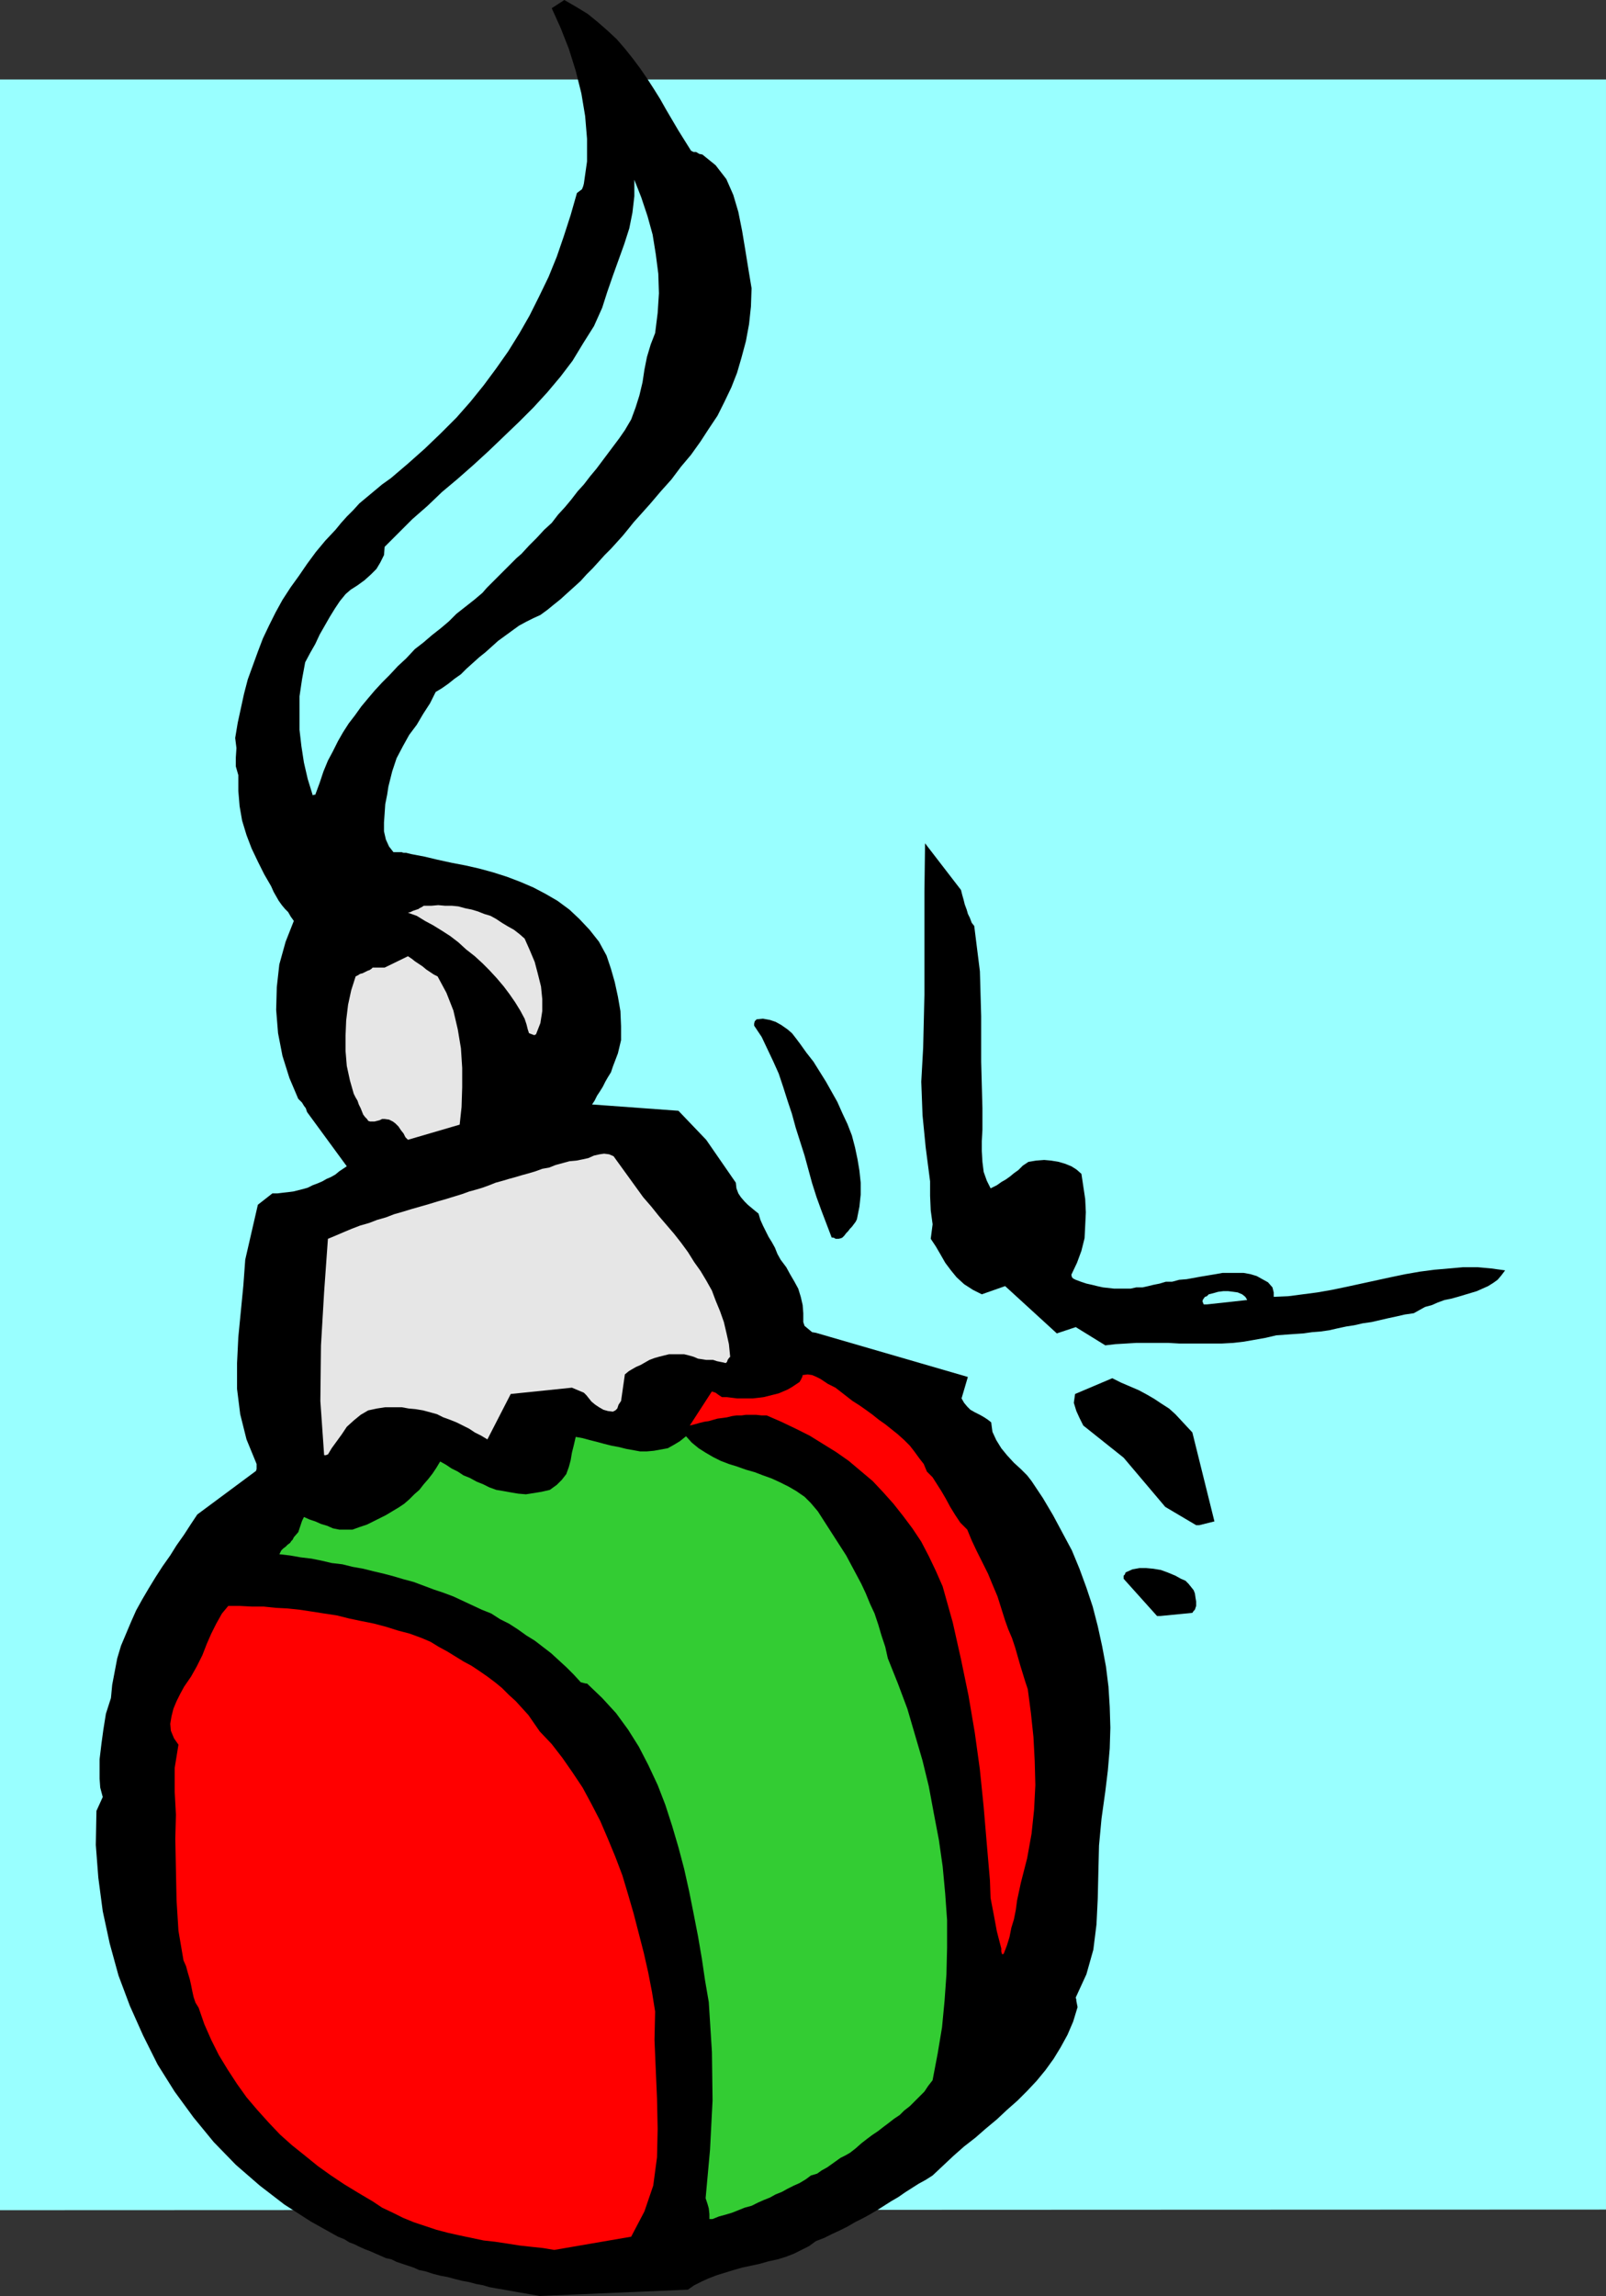
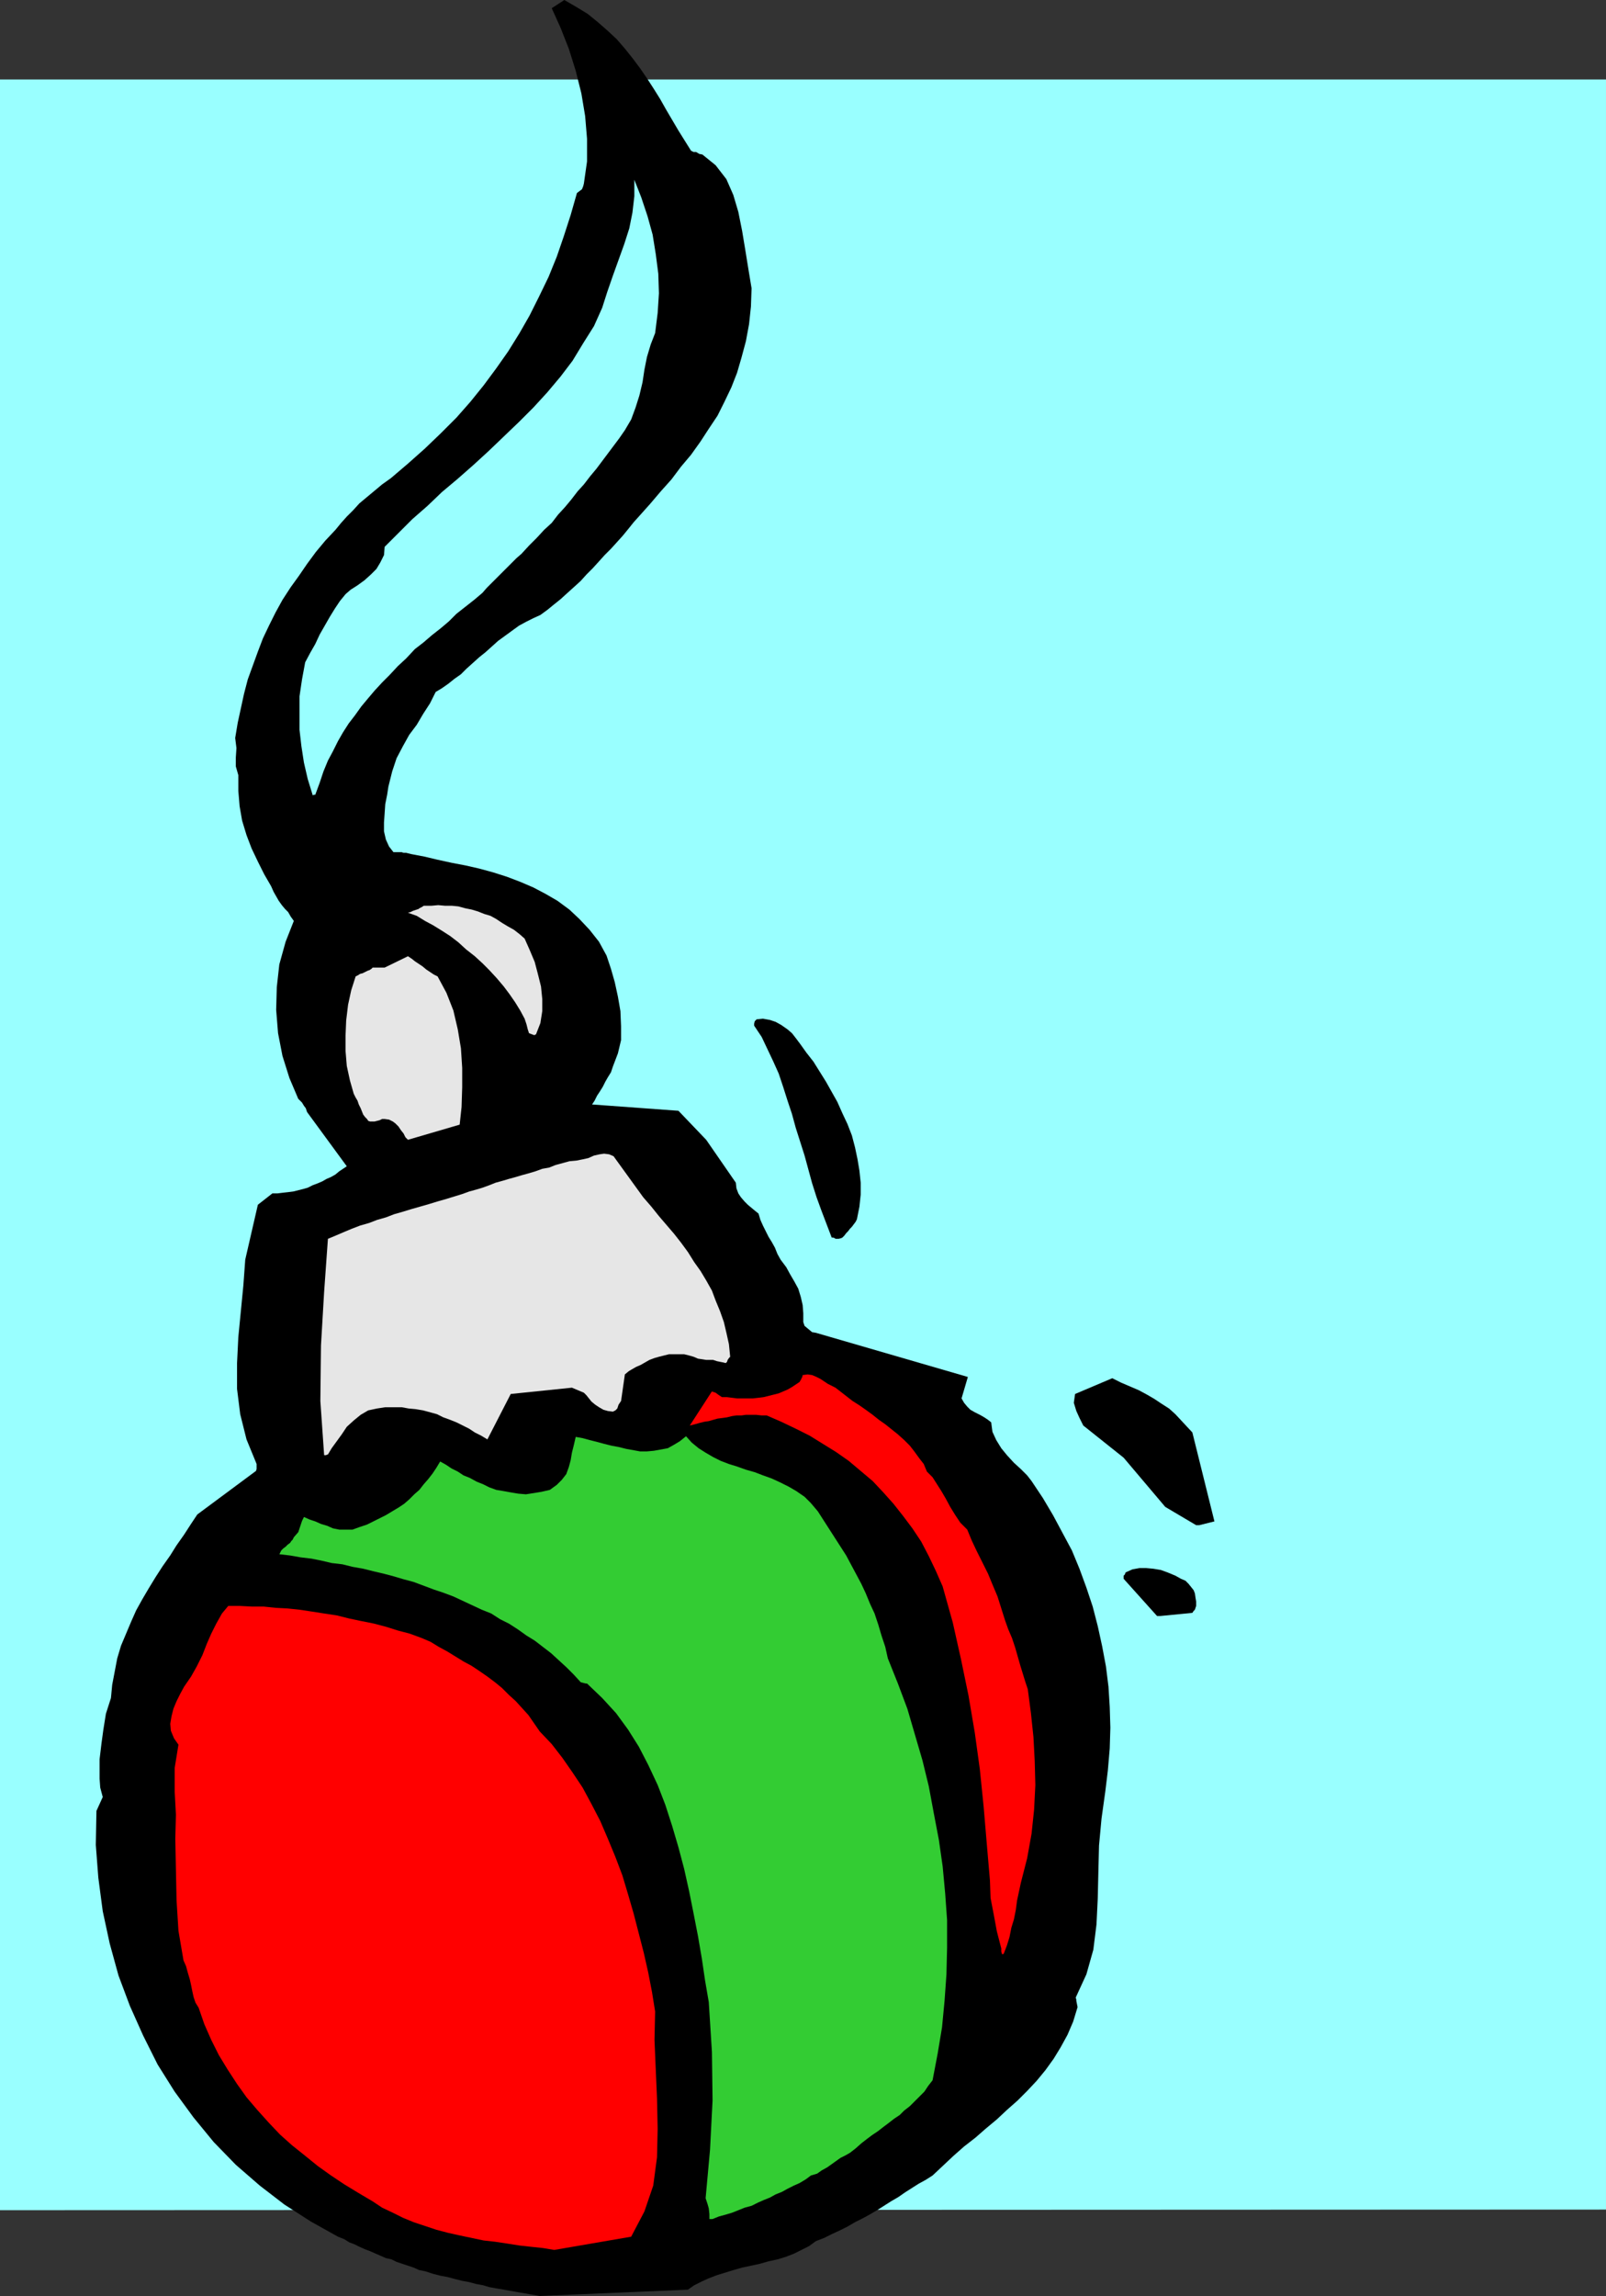
<svg xmlns="http://www.w3.org/2000/svg" xmlns:ns1="http://sodipodi.sourceforge.net/DTD/sodipodi-0.dtd" xmlns:ns2="http://www.inkscape.org/namespaces/inkscape" version="1.0" width="108.891mm" height="155.626mm" id="svg14" ns1:docname="Ornament 09.wmf">
  <rect width="100%" height="100%" fill="#333333" stroke="none" />
  <ns1:namedview id="namedview14" pagecolor="#ffffff" bordercolor="#000000" borderopacity="0.25" ns2:showpageshadow="2" ns2:pageopacity="0.0" ns2:pagecheckerboard="0" ns2:deskcolor="#d1d1d1" ns2:document-units="mm" />
  <defs id="defs1">
    <pattern id="WMFhbasepattern" patternUnits="userSpaceOnUse" width="6" height="6" x="0" y="0" />
  </defs>
  <path style="fill:#99ffff;fill-opacity:1;fill-rule:evenodd;stroke:none" d="M 411.555,566.054 0,566.215 V 20.36 h 411.555 v 545.855 0 z" id="path1" />
  <path style="fill:#000000;fill-opacity:1;fill-rule:evenodd;stroke:none" d="m 138.316,588.192 37.972,-1.616 1.616,-1.131 1.939,-0.97 1.777,-0.808 2.101,-0.808 2.101,-0.646 2.101,-0.646 2.262,-0.646 2.262,-0.485 2.262,-0.485 2.262,-0.646 2.262,-0.485 2.101,-0.646 2.101,-0.808 1.939,-0.97 1.939,-0.97 1.777,-1.293 2.101,-0.808 1.939,-0.97 2.101,-0.97 1.939,-0.97 1.939,-1.131 1.939,-0.97 1.777,-0.97 1.939,-1.131 1.777,-1.131 1.777,-1.131 1.939,-1.131 1.616,-1.131 1.777,-1.131 1.777,-1.131 1.777,-0.97 1.777,-1.131 2.585,-2.424 2.747,-2.585 2.747,-2.424 2.909,-2.262 2.585,-2.262 2.909,-2.424 2.585,-2.424 2.747,-2.424 2.424,-2.424 2.424,-2.585 2.262,-2.747 2.101,-2.909 1.777,-2.909 1.777,-3.232 1.454,-3.393 1.131,-3.717 -0.162,-0.808 -0.162,-0.808 v -0.323 l -0.162,-0.485 2.747,-5.979 1.777,-6.302 0.808,-6.464 0.323,-6.625 0.162,-6.948 0.162,-6.625 0.646,-6.948 0.97,-6.948 0.646,-5.333 0.485,-5.656 0.162,-5.333 -0.162,-5.332 -0.323,-5.171 -0.646,-5.171 -0.97,-5.171 -1.131,-5.171 -1.293,-5.009 -1.616,-4.848 -1.777,-4.848 -1.939,-4.686 -2.424,-4.525 -2.424,-4.525 -2.585,-4.363 -2.909,-4.363 -1.131,-1.454 -1.616,-1.616 -1.777,-1.616 -1.777,-1.939 -1.454,-1.778 -1.293,-2.101 -0.97,-2.101 -0.323,-2.424 -0.808,-0.646 -0.97,-0.646 -1.131,-0.646 -1.293,-0.646 -1.131,-0.646 -0.808,-0.808 -0.808,-0.97 -0.646,-1.131 1.616,-5.494 -38.942,-11.311 -0.97,-0.162 -0.97,-0.808 -0.97,-0.808 -0.323,-0.97 v -2.262 l -0.162,-2.101 -0.485,-2.101 -0.646,-2.101 -0.97,-1.778 -1.131,-1.939 -0.97,-1.778 -1.454,-1.939 -0.808,-1.454 -0.646,-1.616 -0.808,-1.454 -0.808,-1.293 -0.646,-1.293 -0.808,-1.616 -0.646,-1.454 -0.485,-1.616 -0.808,-0.646 -0.97,-0.808 -0.97,-0.808 -0.808,-0.808 -0.97,-1.131 -0.646,-0.97 -0.485,-1.293 -0.162,-1.454 -7.594,-10.988 -7.11,-7.433 -22.137,-1.616 0.646,-0.97 0.646,-1.293 0.646,-0.97 0.808,-1.293 0.646,-1.293 0.646,-1.131 0.808,-1.293 0.485,-1.454 1.293,-3.393 0.808,-3.393 v -3.555 l -0.162,-3.878 -0.646,-3.717 -0.808,-3.717 -0.97,-3.393 -1.131,-3.393 -1.939,-3.555 -2.424,-3.07 -2.585,-2.747 -2.585,-2.424 -3.07,-2.262 -3.07,-1.778 -3.07,-1.616 -3.393,-1.454 -3.393,-1.293 -3.555,-1.131 -3.555,-0.97 -3.555,-0.808 -3.393,-0.646 -3.716,-0.808 -3.393,-0.808 -3.393,-0.646 -0.646,-0.162 -0.646,-0.162 h -0.646 l -0.485,-0.162 h -0.646 -0.485 -0.485 -0.485 l -1.131,-1.454 -0.808,-1.778 -0.485,-2.101 v -2.262 l 0.162,-2.262 0.162,-2.424 0.485,-2.424 0.323,-2.101 0.97,-3.878 1.131,-3.393 1.616,-3.07 1.616,-2.909 1.939,-2.585 1.616,-2.747 1.777,-2.747 1.454,-2.909 1.616,-0.97 1.616,-1.131 1.616,-1.293 1.616,-1.131 1.454,-1.454 1.616,-1.454 1.616,-1.454 1.616,-1.293 1.616,-1.454 1.616,-1.454 1.777,-1.293 1.777,-1.293 1.777,-1.293 1.777,-0.97 1.939,-0.97 1.777,-0.808 1.777,-1.293 1.777,-1.454 1.616,-1.293 1.777,-1.616 1.616,-1.454 1.777,-1.616 1.454,-1.616 1.616,-1.616 1.616,-1.778 1.454,-1.616 1.616,-1.616 1.616,-1.778 1.454,-1.616 1.454,-1.778 1.293,-1.616 1.454,-1.616 2.747,-3.07 2.747,-3.232 2.747,-3.07 2.424,-3.232 2.585,-3.07 2.424,-3.393 2.101,-3.232 2.262,-3.393 1.777,-3.555 1.777,-3.717 1.454,-3.717 1.131,-3.878 1.131,-4.201 0.808,-4.363 0.485,-4.525 0.162,-4.686 -0.808,-4.848 -0.808,-5.009 -0.808,-4.848 -0.97,-4.848 -1.293,-4.363 -1.777,-4.04 -2.747,-3.555 -3.393,-2.747 -0.808,-0.162 -0.808,-0.485 h -0.646 l -0.646,-0.323 -1.616,-2.585 -1.616,-2.585 -1.616,-2.747 -1.616,-2.747 -1.454,-2.585 -1.616,-2.585 -1.777,-2.747 -1.777,-2.585 -1.939,-2.585 -1.939,-2.424 -2.101,-2.424 L 155.767,7.918 153.182,5.656 150.596,3.555 147.688,1.778 144.618,0 l -3.232,2.101 2.262,5.009 2.101,5.333 1.777,5.656 1.454,5.817 0.97,5.817 0.485,5.817 v 5.817 l -0.808,5.656 -0.162,0.646 -0.323,0.808 -0.646,0.485 -0.646,0.485 -1.616,5.656 -1.777,5.494 -1.777,5.171 -2.101,5.171 -2.424,5.009 -2.424,4.848 -2.585,4.525 -2.909,4.686 -3.07,4.363 -3.232,4.363 -3.393,4.201 -3.555,4.04 -4.04,4.04 -4.04,3.878 -4.363,3.878 -4.363,3.717 -2.262,1.616 -1.939,1.616 -1.939,1.616 -1.939,1.616 -1.616,1.778 -1.616,1.616 -1.454,1.616 -1.454,1.778 -2.585,2.747 -2.424,2.909 -2.262,3.07 -2.101,3.07 -2.101,2.909 -2.101,3.232 -1.777,3.232 -1.616,3.232 -1.616,3.393 -1.293,3.393 -1.293,3.555 -1.293,3.555 -0.97,3.717 -0.808,3.717 -0.808,3.717 -0.646,3.878 0.323,2.585 -0.162,2.424 v 2.262 l 0.646,2.262 v 4.04 l 0.323,3.878 0.646,3.717 1.131,3.717 1.293,3.393 1.616,3.393 1.616,3.232 1.777,3.07 0.646,1.454 0.646,1.131 0.646,1.131 0.808,1.131 0.808,0.97 0.808,0.808 0.646,1.131 0.808,1.131 -2.101,5.333 -1.616,5.817 -0.646,5.817 -0.162,5.817 0.485,5.979 1.131,5.817 1.777,5.656 2.262,5.333 0.97,0.97 0.485,0.808 0.485,0.646 0.323,0.97 10.18,13.897 -0.97,0.646 -0.97,0.646 -0.97,0.808 -1.131,0.646 -1.131,0.485 -1.131,0.646 -1.131,0.485 -1.293,0.485 -1.293,0.646 -1.131,0.323 -1.293,0.323 -1.293,0.323 -1.293,0.162 -1.454,0.162 -1.293,0.162 h -1.293 l -3.716,2.909 -3.232,14.058 -0.485,6.625 -0.646,6.625 -0.646,6.625 -0.323,6.625 v 6.625 l 0.808,6.464 1.616,6.464 2.585,6.302 v 0.323 0.485 0.485 l -0.162,0.485 -15.027,11.15 -1.616,2.424 -1.777,2.747 -1.939,2.747 -1.616,2.585 -1.939,2.747 -1.777,2.747 -1.777,2.909 -1.616,2.747 -1.616,2.909 -1.293,2.909 -1.293,3.07 -1.293,3.07 -0.97,3.232 -0.646,3.393 -0.646,3.393 -0.323,3.393 -1.293,4.04 -0.646,4.04 -0.485,3.555 -0.485,4.04 v 2.424 2.585 l 0.162,2.262 0.646,2.424 -1.616,3.555 -0.162,8.726 0.646,8.403 1.131,8.564 1.777,8.241 2.262,8.241 2.909,7.756 3.393,7.595 3.716,7.433 4.363,6.948 4.848,6.625 5.171,6.302 5.655,5.817 6.14,5.332 6.302,4.848 6.787,4.363 6.948,3.878 1.616,0.646 1.293,0.808 1.293,0.485 1.293,0.646 1.454,0.646 1.293,0.485 1.454,0.646 1.131,0.485 1.454,0.646 1.454,0.323 1.293,0.646 1.454,0.485 1.454,0.485 1.454,0.485 1.454,0.646 1.616,0.323 1.939,0.646 1.939,0.485 1.777,0.323 1.777,0.485 1.939,0.485 1.777,0.323 1.777,0.485 1.777,0.323 1.616,0.485 1.777,0.323 1.939,0.323 1.777,0.323 1.777,0.323 1.939,0.323 1.777,0.323 z" id="path2" />
  <path style="fill:#ff0000;fill-opacity:1;fill-rule:evenodd;stroke:none" d="m 142.032,576.396 19.713,-3.393 3.393,-6.464 2.262,-6.625 0.97,-7.272 0.162,-7.272 -0.162,-7.756 -0.323,-7.433 -0.323,-7.595 0.162,-7.272 -0.808,-5.009 -0.97,-5.009 -1.131,-5.009 -1.293,-5.009 -1.293,-5.009 -1.454,-5.009 -1.454,-4.848 -1.777,-4.686 -1.939,-4.686 -1.939,-4.525 -2.262,-4.363 -2.262,-4.201 -2.585,-3.878 -2.585,-3.717 -2.747,-3.555 -3.07,-3.232 -1.454,-2.101 -1.454,-2.101 -1.616,-1.778 -1.616,-1.778 -1.777,-1.616 -1.777,-1.778 -1.777,-1.454 -1.939,-1.454 -2.101,-1.454 -1.939,-1.293 -2.101,-1.131 -2.101,-1.293 -2.101,-1.293 -2.101,-1.131 -2.101,-1.293 -2.262,-0.97 -3.07,-1.131 -3.07,-0.808 -3.07,-0.97 -3.07,-0.808 -3.232,-0.646 -3.07,-0.646 -3.232,-0.808 -3.232,-0.485 -3.07,-0.485 -3.232,-0.485 -3.07,-0.323 -3.07,-0.162 -3.07,-0.323 h -3.07 l -3.07,-0.162 h -2.909 l -1.616,1.939 -1.454,2.585 -1.293,2.585 -1.131,2.585 -1.131,2.909 -1.454,2.909 -1.454,2.585 -1.777,2.585 -0.97,1.778 -0.97,1.939 -0.808,1.939 -0.485,1.939 -0.323,1.939 0.162,1.778 0.808,1.939 1.131,1.616 -0.97,5.979 v 5.979 l 0.323,5.979 -0.162,6.14 0.162,8.08 0.162,7.756 0.485,7.756 1.293,7.595 0.646,1.454 0.485,1.778 0.485,1.616 0.323,1.454 0.323,1.616 0.323,1.454 0.485,1.454 0.808,1.293 1.454,4.201 1.777,4.04 1.939,3.878 2.262,3.717 2.424,3.717 2.424,3.393 2.747,3.232 2.909,3.232 2.909,3.07 3.07,2.747 3.232,2.585 3.393,2.747 3.393,2.424 3.393,2.262 3.716,2.262 3.555,2.101 2.424,1.616 2.747,1.293 2.585,1.293 2.747,1.131 2.909,0.97 2.909,0.97 3.07,0.808 2.909,0.646 3.07,0.646 3.07,0.646 2.909,0.323 3.232,0.485 3.07,0.485 2.909,0.323 3.07,0.323 2.909,0.485 z" id="path3" />
-   <path style="fill:#33cc33;fill-opacity:1;fill-rule:evenodd;stroke:none" d="m 182.59,568.478 1.616,-0.646 1.777,-0.485 1.616,-0.485 1.616,-0.646 1.616,-0.646 1.777,-0.485 1.616,-0.808 1.454,-0.646 1.616,-0.646 1.454,-0.808 1.616,-0.646 1.454,-0.808 1.616,-0.808 1.454,-0.646 1.616,-0.97 1.293,-0.97 1.616,-0.485 1.131,-0.808 1.454,-0.808 1.131,-0.808 1.131,-0.808 1.131,-0.808 1.293,-0.646 1.131,-0.646 1.454,-1.131 1.454,-1.293 1.454,-1.131 1.293,-0.97 1.454,-0.97 1.454,-1.131 1.293,-0.97 1.454,-1.131 1.454,-0.97 1.131,-1.131 1.454,-1.131 1.131,-1.131 1.293,-1.293 1.293,-1.293 0.97,-1.454 1.131,-1.454 1.293,-6.787 1.131,-6.787 0.646,-6.787 0.485,-6.787 0.162,-6.787 v -7.11 l -0.485,-6.787 -0.646,-6.948 -0.97,-6.787 -1.293,-6.787 -1.293,-6.948 -1.616,-6.625 -1.939,-6.625 -1.939,-6.625 -2.424,-6.464 -2.585,-6.464 -0.646,-2.909 -0.97,-2.909 -0.808,-2.747 -0.97,-2.909 -1.131,-2.424 -1.131,-2.747 -1.131,-2.424 -1.293,-2.424 -1.293,-2.424 -1.293,-2.424 -1.454,-2.262 -1.454,-2.262 -1.454,-2.262 -1.454,-2.262 -1.454,-2.262 -1.777,-2.101 -1.616,-1.616 -2.101,-1.454 -1.939,-1.131 -2.262,-1.131 -2.101,-0.97 -2.262,-0.808 -2.101,-0.808 -2.262,-0.646 -2.262,-0.808 -2.101,-0.646 -2.101,-0.808 -1.939,-0.97 -1.939,-1.131 -1.777,-1.131 -1.777,-1.454 -1.454,-1.616 -1.616,1.293 -1.616,0.97 -1.454,0.808 -1.777,0.323 -1.777,0.323 -1.777,0.162 h -1.777 l -1.777,-0.323 -1.777,-0.323 -1.939,-0.485 -1.777,-0.323 -1.939,-0.485 -1.777,-0.485 -1.939,-0.485 -1.777,-0.485 -1.777,-0.323 -0.485,2.101 -0.485,1.939 -0.323,1.939 -0.485,1.778 -0.646,1.778 -1.131,1.454 -1.293,1.293 -1.777,1.293 -2.101,0.485 -1.939,0.323 -2.101,0.323 -1.939,-0.162 -1.939,-0.323 -1.777,-0.323 -1.939,-0.323 -1.777,-0.646 -1.616,-0.808 -1.616,-0.646 -1.777,-0.97 -1.616,-0.646 -1.454,-0.97 -1.616,-0.808 -1.454,-0.97 -1.454,-0.808 -0.97,1.616 -0.97,1.454 -1.131,1.454 -1.131,1.293 -1.131,1.454 -1.293,1.131 -1.293,1.293 -1.293,1.131 -1.454,0.97 -1.616,0.97 -1.616,0.97 -1.616,0.808 -1.616,0.808 -1.616,0.808 -1.939,0.646 -1.777,0.646 h -1.777 -1.616 l -1.616,-0.323 -1.454,-0.646 -1.616,-0.485 -1.454,-0.646 -1.454,-0.485 -1.454,-0.646 -0.485,0.97 -0.485,1.454 -0.485,1.454 -1.131,1.293 -0.323,0.646 -0.323,0.323 -0.323,0.485 -0.646,0.485 -0.485,0.485 -0.646,0.485 -0.485,0.485 -0.485,0.97 2.747,0.323 2.747,0.485 2.747,0.323 2.424,0.485 2.747,0.646 2.747,0.323 2.585,0.646 2.747,0.485 2.585,0.646 2.747,0.646 2.424,0.646 2.747,0.808 2.424,0.646 2.585,0.97 2.585,0.97 2.424,0.808 2.585,0.97 2.424,1.131 2.424,1.131 2.424,1.131 2.424,0.97 2.262,1.454 2.262,1.131 2.262,1.454 2.262,1.616 2.101,1.293 2.101,1.616 2.101,1.616 1.939,1.778 1.939,1.778 1.939,1.939 1.777,1.939 0.646,0.162 0.646,0.162 h 0.323 l 0.162,0.162 3.716,3.555 3.555,3.878 3.07,4.201 2.747,4.363 2.424,4.686 2.424,5.171 1.939,5.009 1.777,5.494 1.616,5.494 1.454,5.494 1.293,5.817 1.131,5.656 1.131,5.817 0.97,5.656 0.808,5.494 0.97,5.656 0.808,12.766 0.162,12.443 -0.646,12.604 -1.131,12.443 0.485,1.454 0.323,1.131 0.162,1.454 v 1.293 h 0.162 0.323 0.162 0.162 z" id="path4" />
+   <path style="fill:#33cc33;fill-opacity:1;fill-rule:evenodd;stroke:none" d="m 182.59,568.478 1.616,-0.646 1.777,-0.485 1.616,-0.485 1.616,-0.646 1.616,-0.646 1.777,-0.485 1.616,-0.808 1.454,-0.646 1.616,-0.646 1.454,-0.808 1.616,-0.646 1.454,-0.808 1.616,-0.808 1.454,-0.646 1.616,-0.97 1.293,-0.97 1.616,-0.485 1.131,-0.808 1.454,-0.808 1.131,-0.808 1.131,-0.808 1.131,-0.808 1.293,-0.646 1.131,-0.646 1.454,-1.131 1.454,-1.293 1.454,-1.131 1.293,-0.97 1.454,-0.97 1.454,-1.131 1.293,-0.97 1.454,-1.131 1.454,-0.97 1.131,-1.131 1.454,-1.131 1.131,-1.131 1.293,-1.293 1.293,-1.293 0.97,-1.454 1.131,-1.454 1.293,-6.787 1.131,-6.787 0.646,-6.787 0.485,-6.787 0.162,-6.787 v -7.11 l -0.485,-6.787 -0.646,-6.948 -0.97,-6.787 -1.293,-6.787 -1.293,-6.948 -1.616,-6.625 -1.939,-6.625 -1.939,-6.625 -2.424,-6.464 -2.585,-6.464 -0.646,-2.909 -0.97,-2.909 -0.808,-2.747 -0.97,-2.909 -1.131,-2.424 -1.131,-2.747 -1.131,-2.424 -1.293,-2.424 -1.293,-2.424 -1.293,-2.424 -1.454,-2.262 -1.454,-2.262 -1.454,-2.262 -1.454,-2.262 -1.454,-2.262 -1.777,-2.101 -1.616,-1.616 -2.101,-1.454 -1.939,-1.131 -2.262,-1.131 -2.101,-0.97 -2.262,-0.808 -2.101,-0.808 -2.262,-0.646 -2.262,-0.808 -2.101,-0.646 -2.101,-0.808 -1.939,-0.97 -1.939,-1.131 -1.777,-1.131 -1.777,-1.454 -1.454,-1.616 -1.616,1.293 -1.616,0.97 -1.454,0.808 -1.777,0.323 -1.777,0.323 -1.777,0.162 h -1.777 l -1.777,-0.323 -1.777,-0.323 -1.939,-0.485 -1.777,-0.323 -1.939,-0.485 -1.777,-0.485 -1.939,-0.485 -1.777,-0.485 -1.777,-0.323 -0.485,2.101 -0.485,1.939 -0.323,1.939 -0.485,1.778 -0.646,1.778 -1.131,1.454 -1.293,1.293 -1.777,1.293 -2.101,0.485 -1.939,0.323 -2.101,0.323 -1.939,-0.162 -1.939,-0.323 -1.777,-0.323 -1.939,-0.323 -1.777,-0.646 -1.616,-0.808 -1.616,-0.646 -1.777,-0.97 -1.616,-0.646 -1.454,-0.97 -1.616,-0.808 -1.454,-0.97 -1.454,-0.808 -0.97,1.616 -0.97,1.454 -1.131,1.454 -1.131,1.293 -1.131,1.454 -1.293,1.131 -1.293,1.293 -1.293,1.131 -1.454,0.97 -1.616,0.97 -1.616,0.97 -1.616,0.808 -1.616,0.808 -1.616,0.808 -1.939,0.646 -1.777,0.646 h -1.777 -1.616 l -1.616,-0.323 -1.454,-0.646 -1.616,-0.485 -1.454,-0.646 -1.454,-0.485 -1.454,-0.646 -0.485,0.97 -0.485,1.454 -0.485,1.454 -1.131,1.293 -0.323,0.646 -0.323,0.323 -0.323,0.485 -0.646,0.485 -0.485,0.485 -0.646,0.485 -0.485,0.485 -0.485,0.97 2.747,0.323 2.747,0.485 2.747,0.323 2.424,0.485 2.747,0.646 2.747,0.323 2.585,0.646 2.747,0.485 2.585,0.646 2.747,0.646 2.424,0.646 2.747,0.808 2.424,0.646 2.585,0.97 2.585,0.97 2.424,0.808 2.585,0.97 2.424,1.131 2.424,1.131 2.424,1.131 2.424,0.97 2.262,1.454 2.262,1.131 2.262,1.454 2.262,1.616 2.101,1.293 2.101,1.616 2.101,1.616 1.939,1.778 1.939,1.778 1.939,1.939 1.777,1.939 0.646,0.162 0.646,0.162 h 0.323 l 0.162,0.162 3.716,3.555 3.555,3.878 3.07,4.201 2.747,4.363 2.424,4.686 2.424,5.171 1.939,5.009 1.777,5.494 1.616,5.494 1.454,5.494 1.293,5.817 1.131,5.656 1.131,5.817 0.97,5.656 0.808,5.494 0.97,5.656 0.808,12.766 0.162,12.443 -0.646,12.604 -1.131,12.443 0.485,1.454 0.323,1.131 0.162,1.454 v 1.293 h 0.162 0.323 0.162 0.162 " id="path4" />
  <path style="fill:#ff0000;fill-opacity:1;fill-rule:evenodd;stroke:none" d="m 257.242,500.448 0.808,-2.101 0.646,-2.101 0.485,-2.424 0.646,-2.101 0.485,-2.424 0.323,-2.424 0.485,-2.262 0.485,-2.262 1.616,-6.302 1.131,-6.302 0.646,-6.14 0.323,-6.302 -0.162,-6.14 -0.323,-6.14 -0.646,-6.14 -0.808,-6.14 -0.646,-1.939 -0.646,-2.101 -0.646,-2.101 -0.646,-2.262 -0.646,-2.262 -0.808,-2.424 -0.97,-2.262 -0.808,-2.262 -0.97,-3.07 -0.97,-3.07 -1.293,-3.07 -1.131,-2.747 -1.454,-2.909 -1.454,-2.909 -1.293,-2.747 -1.131,-2.747 -1.777,-1.778 -1.293,-1.939 -1.293,-2.101 -1.131,-2.101 -1.131,-1.939 -1.131,-1.778 -1.131,-1.778 -1.454,-1.454 -0.808,-1.939 -1.131,-1.454 -1.293,-1.778 -1.131,-1.454 -1.454,-1.454 -1.616,-1.454 -1.616,-1.293 -1.616,-1.293 -1.616,-1.131 -1.616,-1.293 -1.777,-1.293 -1.616,-1.131 -1.777,-1.131 -1.454,-1.131 -1.454,-1.131 -1.454,-1.131 -0.97,-0.485 -0.97,-0.485 -0.97,-0.646 -0.97,-0.646 -0.97,-0.485 -1.131,-0.485 -1.131,-0.162 -1.293,0.162 -0.162,0.646 -0.162,0.162 v 0.162 l -0.485,0.808 -0.97,0.646 -0.97,0.646 -1.131,0.646 -1.131,0.485 -1.131,0.485 -1.293,0.323 -1.293,0.323 -1.293,0.323 -1.293,0.162 -1.454,0.162 h -1.293 -1.293 -1.454 l -1.293,-0.162 -1.293,-0.162 h -1.293 l -0.485,-0.323 -0.485,-0.323 -0.646,-0.485 -0.97,-0.323 -5.655,8.726 1.293,-0.323 1.131,-0.323 1.293,-0.323 1.131,-0.162 1.131,-0.323 1.131,-0.323 1.293,-0.162 1.131,-0.162 1.293,-0.323 1.131,-0.162 h 1.293 l 1.131,-0.162 h 1.293 1.293 l 1.454,0.162 h 1.293 l 3.716,1.616 3.716,1.778 3.555,1.778 3.393,2.101 3.393,2.101 3.232,2.262 3.07,2.585 3.07,2.585 2.585,2.747 2.747,3.07 2.424,3.07 2.424,3.232 2.262,3.393 1.939,3.717 1.777,3.717 1.777,4.04 2.585,9.211 2.101,9.372 1.939,9.372 1.616,9.534 1.293,9.372 0.97,9.534 0.808,9.534 0.808,9.372 0.162,4.525 0.808,4.201 0.808,4.363 1.131,4.363 v 0.808 l 0.162,0.485 v 0.162 0 h 0.162 0.162 l 0.162,-0.162 z" id="path5" />
  <path style="fill:#000000;fill-opacity:1;fill-rule:evenodd;stroke:none" d="m 297.315,413.996 8.241,-0.808 0.323,-0.485 0.323,-0.323 0.162,-0.485 0.162,-0.485 v -1.131 l -0.162,-0.97 -0.162,-1.131 -0.323,-0.808 -0.646,-0.808 -0.646,-0.808 -0.808,-0.808 -1.131,-0.485 -1.454,-0.808 -1.939,-0.808 -1.777,-0.646 -1.939,-0.323 -1.777,-0.162 h -1.777 l -1.777,0.323 -1.454,0.646 -0.323,0.162 -0.162,0.485 -0.323,0.323 v 0.808 l 8.564,9.534 v 0 h 0.485 0.323 0.162 v 0 z" id="path6" />
  <path style="fill:#000000;fill-opacity:1;fill-rule:evenodd;stroke:none" d="m 307.333,390.727 3.878,-0.97 -5.655,-22.784 -4.363,-4.686 -1.616,-1.454 -1.777,-1.131 -1.939,-1.293 -1.939,-1.131 -2.101,-1.131 -2.262,-0.97 -2.262,-0.97 -2.262,-1.131 -9.533,4.04 -0.323,2.262 0.646,2.101 0.808,1.778 0.97,1.939 10.341,8.241 10.665,12.604 7.918,4.686 h 0.162 0.323 0.323 v 0 z" id="path7" />
  <path style="fill:#e6e6e6;fill-opacity:1;fill-rule:evenodd;stroke:none" d="m 84.024,372.629 0.97,-1.616 1.293,-1.778 1.293,-1.778 1.293,-1.939 1.777,-1.616 1.777,-1.454 1.939,-1.131 2.262,-0.485 2.101,-0.323 h 2.101 2.101 l 1.777,0.323 1.777,0.162 1.939,0.323 1.777,0.485 1.777,0.485 1.616,0.808 1.777,0.646 1.616,0.646 1.616,0.808 1.616,0.808 1.454,0.97 1.616,0.808 1.616,0.97 5.979,-11.635 15.674,-1.616 3.07,1.293 0.646,0.646 0.646,0.808 0.646,0.808 0.97,0.808 0.97,0.646 1.131,0.646 1.131,0.323 1.293,0.162 0.646,-0.323 0.485,-0.485 0.323,-0.97 0.646,-0.97 0.97,-6.787 0.97,-0.808 0.808,-0.485 1.131,-0.646 1.131,-0.485 1.131,-0.646 1.131,-0.646 1.293,-0.485 1.131,-0.323 1.293,-0.323 1.293,-0.323 h 1.293 1.293 1.293 l 1.293,0.323 1.131,0.323 1.131,0.485 1.131,0.162 0.97,0.162 h 0.97 0.808 l 0.97,0.323 0.808,0.162 0.808,0.162 0.646,0.162 0.323,-0.323 0.162,-0.485 0.323,-0.485 0.323,-0.323 -0.323,-3.232 -0.646,-2.909 -0.646,-2.747 -0.97,-2.747 -1.131,-2.747 -0.97,-2.585 -1.454,-2.585 -1.454,-2.424 -1.616,-2.262 -1.616,-2.585 -1.777,-2.424 -1.777,-2.262 -1.939,-2.262 -1.939,-2.262 -1.939,-2.424 -2.101,-2.424 -7.594,-10.503 -1.131,-0.485 -1.293,-0.162 -1.131,0.162 -1.454,0.323 -1.454,0.646 -1.454,0.323 -1.616,0.323 -1.777,0.162 -1.777,0.485 -1.777,0.485 -1.616,0.646 -1.777,0.323 -1.777,0.646 -1.616,0.485 -1.777,0.485 -1.616,0.485 -1.777,0.485 -1.616,0.485 -1.777,0.485 -1.616,0.646 -1.777,0.646 -1.616,0.485 -1.777,0.485 -1.777,0.646 -2.101,0.646 -2.101,0.646 -2.262,0.646 -2.101,0.646 -2.262,0.646 -2.262,0.646 -2.101,0.646 -2.262,0.646 -2.101,0.808 -2.262,0.646 -2.101,0.808 -2.262,0.646 -2.101,0.808 -1.939,0.808 -2.262,0.97 -1.939,0.808 -0.97,13.574 -0.808,13.735 -0.162,14.22 0.97,13.897 v 0 h 0.485 l 0.323,-0.162 z" id="path8" />
-   <path style="fill:#000000;fill-opacity:1;fill-rule:evenodd;stroke:none" d="m 283.095,344.674 2.747,-0.323 2.747,-0.162 2.585,-0.162 h 2.747 2.747 2.747 l 2.747,0.162 h 2.747 2.747 2.909 2.585 l 2.909,-0.162 2.747,-0.323 2.747,-0.485 2.747,-0.485 2.747,-0.646 2.262,-0.162 2.262,-0.162 2.424,-0.162 2.262,-0.323 2.101,-0.162 2.262,-0.323 2.101,-0.485 2.262,-0.485 2.101,-0.323 2.101,-0.485 2.262,-0.323 2.101,-0.485 2.101,-0.485 2.262,-0.485 2.101,-0.485 2.262,-0.323 1.454,-0.808 1.454,-0.808 1.777,-0.485 1.454,-0.646 1.777,-0.646 1.616,-0.323 1.777,-0.485 1.616,-0.485 1.616,-0.485 1.616,-0.485 1.454,-0.646 1.454,-0.646 1.293,-0.808 1.131,-0.808 0.97,-1.131 0.97,-1.293 -3.555,-0.485 -3.555,-0.323 h -3.716 l -3.555,0.323 -3.716,0.323 -3.716,0.485 -3.716,0.646 -3.878,0.808 -3.716,0.808 -3.716,0.808 -3.716,0.808 -3.878,0.808 -3.716,0.646 -3.716,0.485 -3.716,0.485 -3.716,0.162 v -0.485 -0.646 l -0.162,-0.646 -0.162,-0.646 -1.131,-1.293 -1.454,-0.808 -1.454,-0.808 -1.616,-0.485 -1.777,-0.323 h -1.777 -1.616 -1.939 l -1.777,0.323 -1.939,0.323 -1.939,0.323 -1.777,0.323 -1.777,0.323 -1.939,0.162 -1.777,0.485 h -1.616 l -1.616,0.485 -1.616,0.323 -1.293,0.323 -1.454,0.323 h -1.616 l -1.454,0.323 h -1.454 -1.454 -1.293 l -1.454,-0.162 -1.454,-0.162 -1.454,-0.323 -1.293,-0.323 -1.454,-0.323 -1.454,-0.485 -1.293,-0.485 -0.323,-0.162 -0.323,-0.162 -0.323,-0.323 -0.162,-0.646 1.454,-3.07 1.131,-3.07 0.808,-3.232 0.162,-3.232 0.162,-3.393 -0.162,-3.393 -0.485,-3.232 -0.485,-3.232 -1.293,-1.131 -1.293,-0.808 -1.616,-0.646 -1.616,-0.485 -1.939,-0.323 -1.777,-0.162 -2.101,0.162 -1.939,0.323 -1.454,0.97 -1.131,1.131 -1.131,0.808 -0.97,0.808 -1.131,0.808 -1.131,0.646 -1.131,0.808 -1.616,0.808 -0.97,-1.939 -0.808,-2.262 -0.323,-2.585 -0.162,-2.747 v -2.585 l 0.162,-2.909 v -2.747 -2.747 l -0.323,-11.958 v -11.635 l -0.323,-11.473 -1.454,-11.635 -0.646,-0.808 -0.485,-1.293 -0.485,-0.97 -0.323,-1.131 -0.485,-1.293 -0.323,-1.293 -0.323,-1.131 -0.323,-1.293 -9.21,-11.958 -0.162,12.604 v 12.927 13.25 l -0.323,13.574 -0.485,8.726 0.323,8.564 0.808,8.241 1.131,8.726 v 3.717 l 0.162,3.717 0.485,3.555 -0.485,3.717 1.293,1.939 1.131,1.939 1.293,2.262 1.454,1.939 1.454,1.778 1.939,1.778 2.262,1.454 2.262,1.131 5.979,-2.101 13.25,12.119 4.848,-1.616 7.594,4.686 v 0 z" id="path9" />
  <path style="fill:#99ffff;fill-opacity:1;fill-rule:evenodd;stroke:none" d="m 309.272,334.17 10.341,-1.131 -0.485,-0.808 -0.808,-0.646 -1.131,-0.485 -1.131,-0.162 -1.293,-0.162 h -1.293 l -1.293,0.162 -1.131,0.323 -0.646,0.162 -0.646,0.162 -0.323,0.323 -0.162,0.162 -0.485,0.162 -0.485,0.646 -0.162,0.485 0.323,0.808 h 0.162 0.323 0.162 0.162 z" id="path10" />
  <path style="fill:#000000;fill-opacity:1;fill-rule:evenodd;stroke:none" d="m 214.099,317.365 h 0.323 0.485 l 0.646,-0.162 0.323,-0.162 0.485,-0.485 0.485,-0.646 0.485,-0.485 0.485,-0.646 0.485,-0.485 0.485,-0.646 0.485,-0.646 0.323,-0.646 0.646,-3.232 0.323,-3.07 v -3.07 l -0.323,-3.07 -0.485,-2.909 -0.646,-3.07 -0.808,-3.07 -1.131,-2.909 -1.293,-2.747 -1.293,-2.909 -1.454,-2.585 -1.454,-2.585 -1.616,-2.585 -1.616,-2.585 -1.777,-2.262 -1.616,-2.262 -0.97,-1.293 -1.131,-1.454 -1.131,-0.97 -1.616,-1.131 -1.454,-0.808 -1.454,-0.485 -1.777,-0.323 -1.616,0.162 -0.162,0.162 -0.323,0.323 -0.162,0.646 v 0.485 l 1.939,2.909 1.454,3.07 1.454,3.07 1.454,3.232 1.131,3.393 1.131,3.555 1.131,3.393 0.97,3.555 1.131,3.555 1.131,3.555 0.97,3.555 0.97,3.555 1.131,3.555 1.293,3.555 1.293,3.393 1.293,3.393 h 0.323 v 0 l 0.485,0.162 z" id="path11" />
  <path style="fill:#e6e6e6;fill-opacity:1;fill-rule:evenodd;stroke:none" d="m 104.545,291.995 13.25,-3.878 0.485,-4.525 0.162,-5.009 v -5.009 l -0.323,-5.009 -0.808,-4.848 -1.131,-4.848 -1.777,-4.525 -2.262,-4.201 -0.97,-0.485 -0.97,-0.646 -0.97,-0.646 -0.97,-0.808 -0.97,-0.646 -0.97,-0.646 -0.808,-0.646 -0.97,-0.646 -5.979,2.909 h -0.808 -0.646 -0.646 -0.97 l -0.323,0.323 -0.485,0.323 -0.485,0.162 -0.646,0.323 -0.646,0.323 -0.646,0.162 -0.485,0.323 -0.646,0.323 -1.131,3.555 -0.808,3.717 -0.485,4.04 -0.162,3.878 v 3.878 l 0.323,3.878 0.808,3.717 0.97,3.393 0.485,0.97 0.485,0.808 0.323,0.97 0.485,0.97 0.323,0.808 0.323,0.808 0.485,0.646 0.485,0.485 0.323,0.485 0.485,0.162 h 0.646 0.485 l 0.646,-0.162 0.646,-0.162 0.646,-0.323 h 0.646 l 1.131,0.162 0.97,0.485 0.646,0.485 0.808,0.808 0.646,0.97 0.646,0.808 0.485,0.97 0.646,0.646 z" id="path12" />
  <path style="fill:#e6e6e6;fill-opacity:1;fill-rule:evenodd;stroke:none" d="m 137.347,265.009 1.131,-2.909 0.485,-3.07 v -3.07 l -0.323,-3.232 -0.808,-3.232 -0.808,-3.07 -1.293,-3.07 -1.293,-2.909 -1.293,-1.131 -1.454,-1.131 -1.454,-0.808 -1.616,-0.97 -1.454,-0.97 -1.454,-0.808 -1.616,-0.485 -1.616,-0.646 -1.616,-0.485 -1.616,-0.323 -1.777,-0.485 -1.616,-0.162 h -1.777 l -1.777,-0.162 -1.777,0.162 h -1.939 l -0.485,0.323 -0.646,0.323 -0.162,0.162 -0.485,0.162 -0.485,0.162 -0.485,0.162 -0.646,0.323 -0.646,0.162 2.262,0.808 2.101,1.293 2.101,1.131 2.101,1.293 2.262,1.454 2.101,1.616 1.939,1.778 2.262,1.778 1.939,1.778 1.777,1.778 1.939,2.101 1.777,2.101 1.454,1.939 1.454,2.101 1.293,2.101 1.131,2.101 0.485,1.454 0.323,1.293 0.323,0.97 1.293,0.485 v 0 h 0.162 l 0.162,-0.162 h 0.162 z" id="path13" />
  <path style="fill:#99ffff;fill-opacity:1;fill-rule:evenodd;stroke:none" d="m 80.792,203.605 1.131,-3.07 0.97,-2.909 1.131,-2.747 1.293,-2.424 1.293,-2.585 1.293,-2.262 1.454,-2.262 1.616,-2.101 1.616,-2.262 1.616,-1.939 1.777,-2.101 1.939,-2.101 1.939,-1.939 2.101,-2.262 2.101,-1.939 2.262,-2.424 2.101,-1.616 2.262,-1.939 2.262,-1.778 2.101,-1.778 1.939,-1.939 2.262,-1.778 2.262,-1.778 2.101,-1.778 1.131,-1.293 1.293,-1.293 1.293,-1.293 1.293,-1.293 1.131,-1.131 1.293,-1.293 1.293,-1.293 1.293,-1.131 1.939,-2.101 1.939,-1.939 1.939,-2.101 1.939,-1.778 1.616,-2.101 1.777,-1.939 1.616,-1.939 1.616,-2.101 1.616,-1.778 1.616,-2.101 1.616,-1.939 1.454,-1.939 1.454,-1.939 1.454,-1.939 1.454,-1.939 1.454,-2.101 1.616,-2.747 1.131,-3.07 0.97,-3.07 0.808,-3.393 0.485,-3.232 0.646,-3.232 0.97,-3.232 1.131,-2.909 0.646,-5.171 0.323,-5.009 -0.162,-5.009 -0.646,-5.009 -0.808,-5.009 -1.293,-4.686 -1.616,-4.848 -1.777,-4.525 v 4.201 l -0.485,4.201 -0.808,4.04 -1.293,4.04 -1.454,4.04 -1.454,4.04 -1.454,4.201 -1.293,4.04 -2.101,4.686 -2.747,4.363 -2.747,4.525 -3.07,4.04 -3.393,4.04 -3.555,3.878 -3.716,3.717 -3.878,3.717 -3.878,3.717 -3.878,3.555 -4.04,3.555 -4.04,3.393 -3.716,3.555 -3.878,3.393 -3.555,3.555 -3.555,3.555 -0.162,2.101 -0.97,1.939 -0.97,1.616 -1.454,1.454 -1.616,1.454 -1.777,1.293 -1.777,1.131 -1.293,1.131 -1.454,1.778 -1.293,1.939 -1.293,2.101 -1.293,2.262 -1.293,2.262 -1.131,2.424 -1.293,2.262 -1.293,2.424 -0.808,4.363 -0.646,4.363 v 4.201 4.363 l 0.485,4.201 0.646,4.201 0.97,4.201 1.293,4.201 v 0 l 0.323,-0.162 h 0.323 0.162 v 0 z" id="path14" />
</svg>